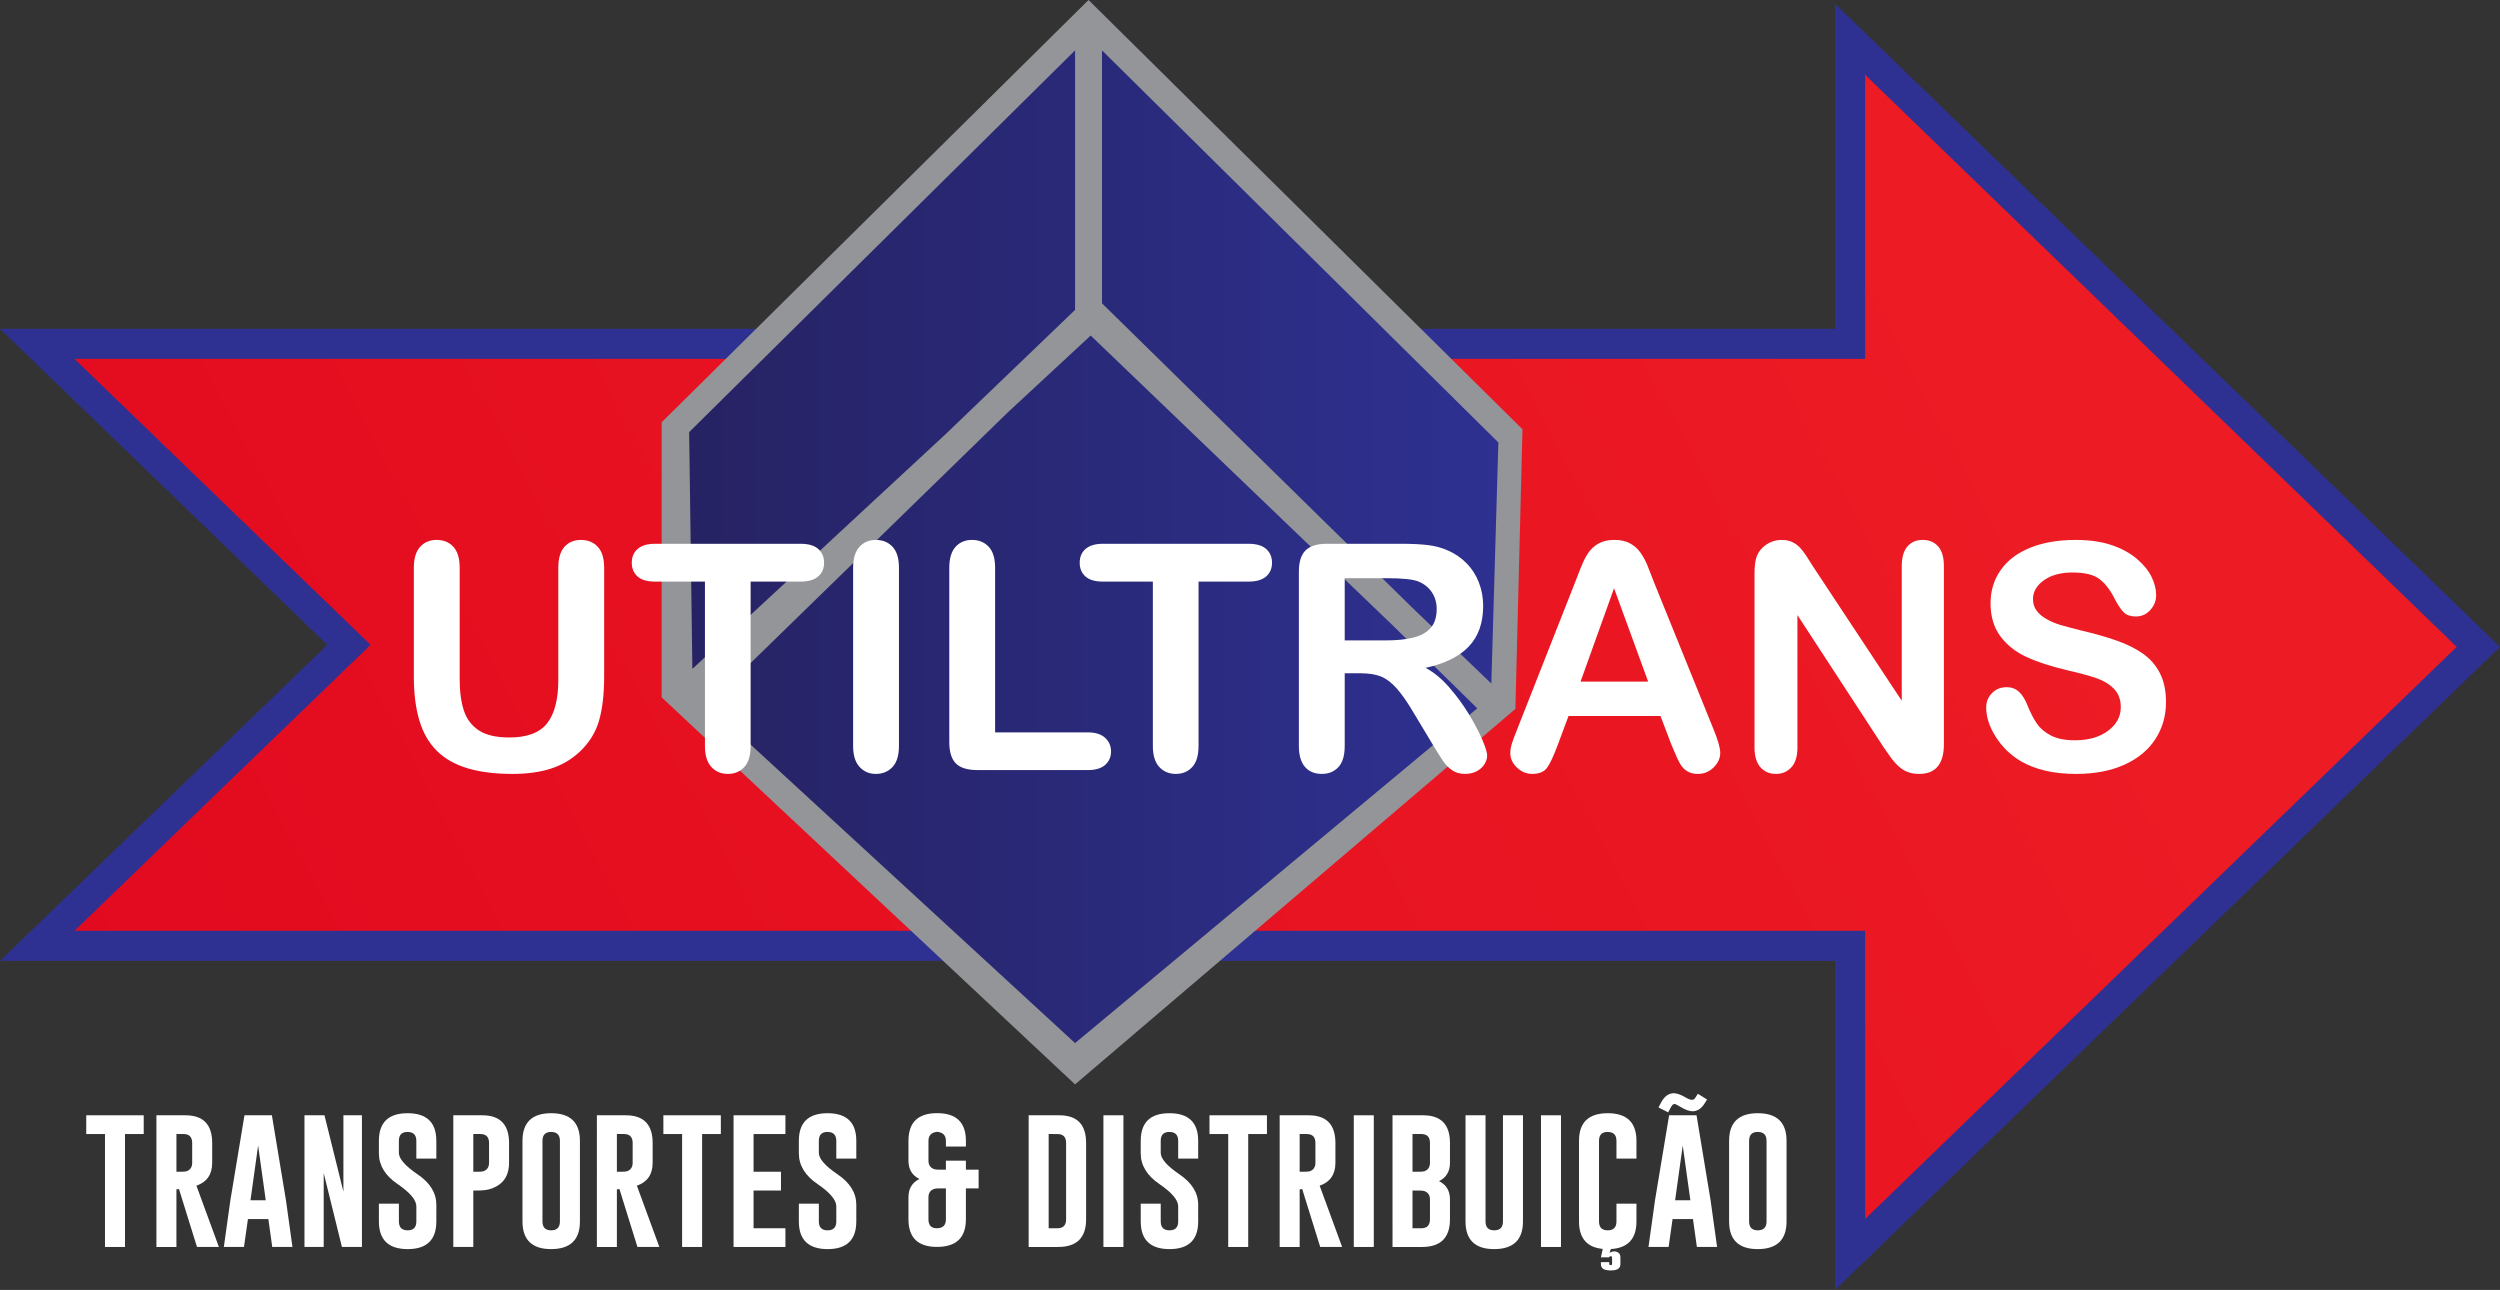
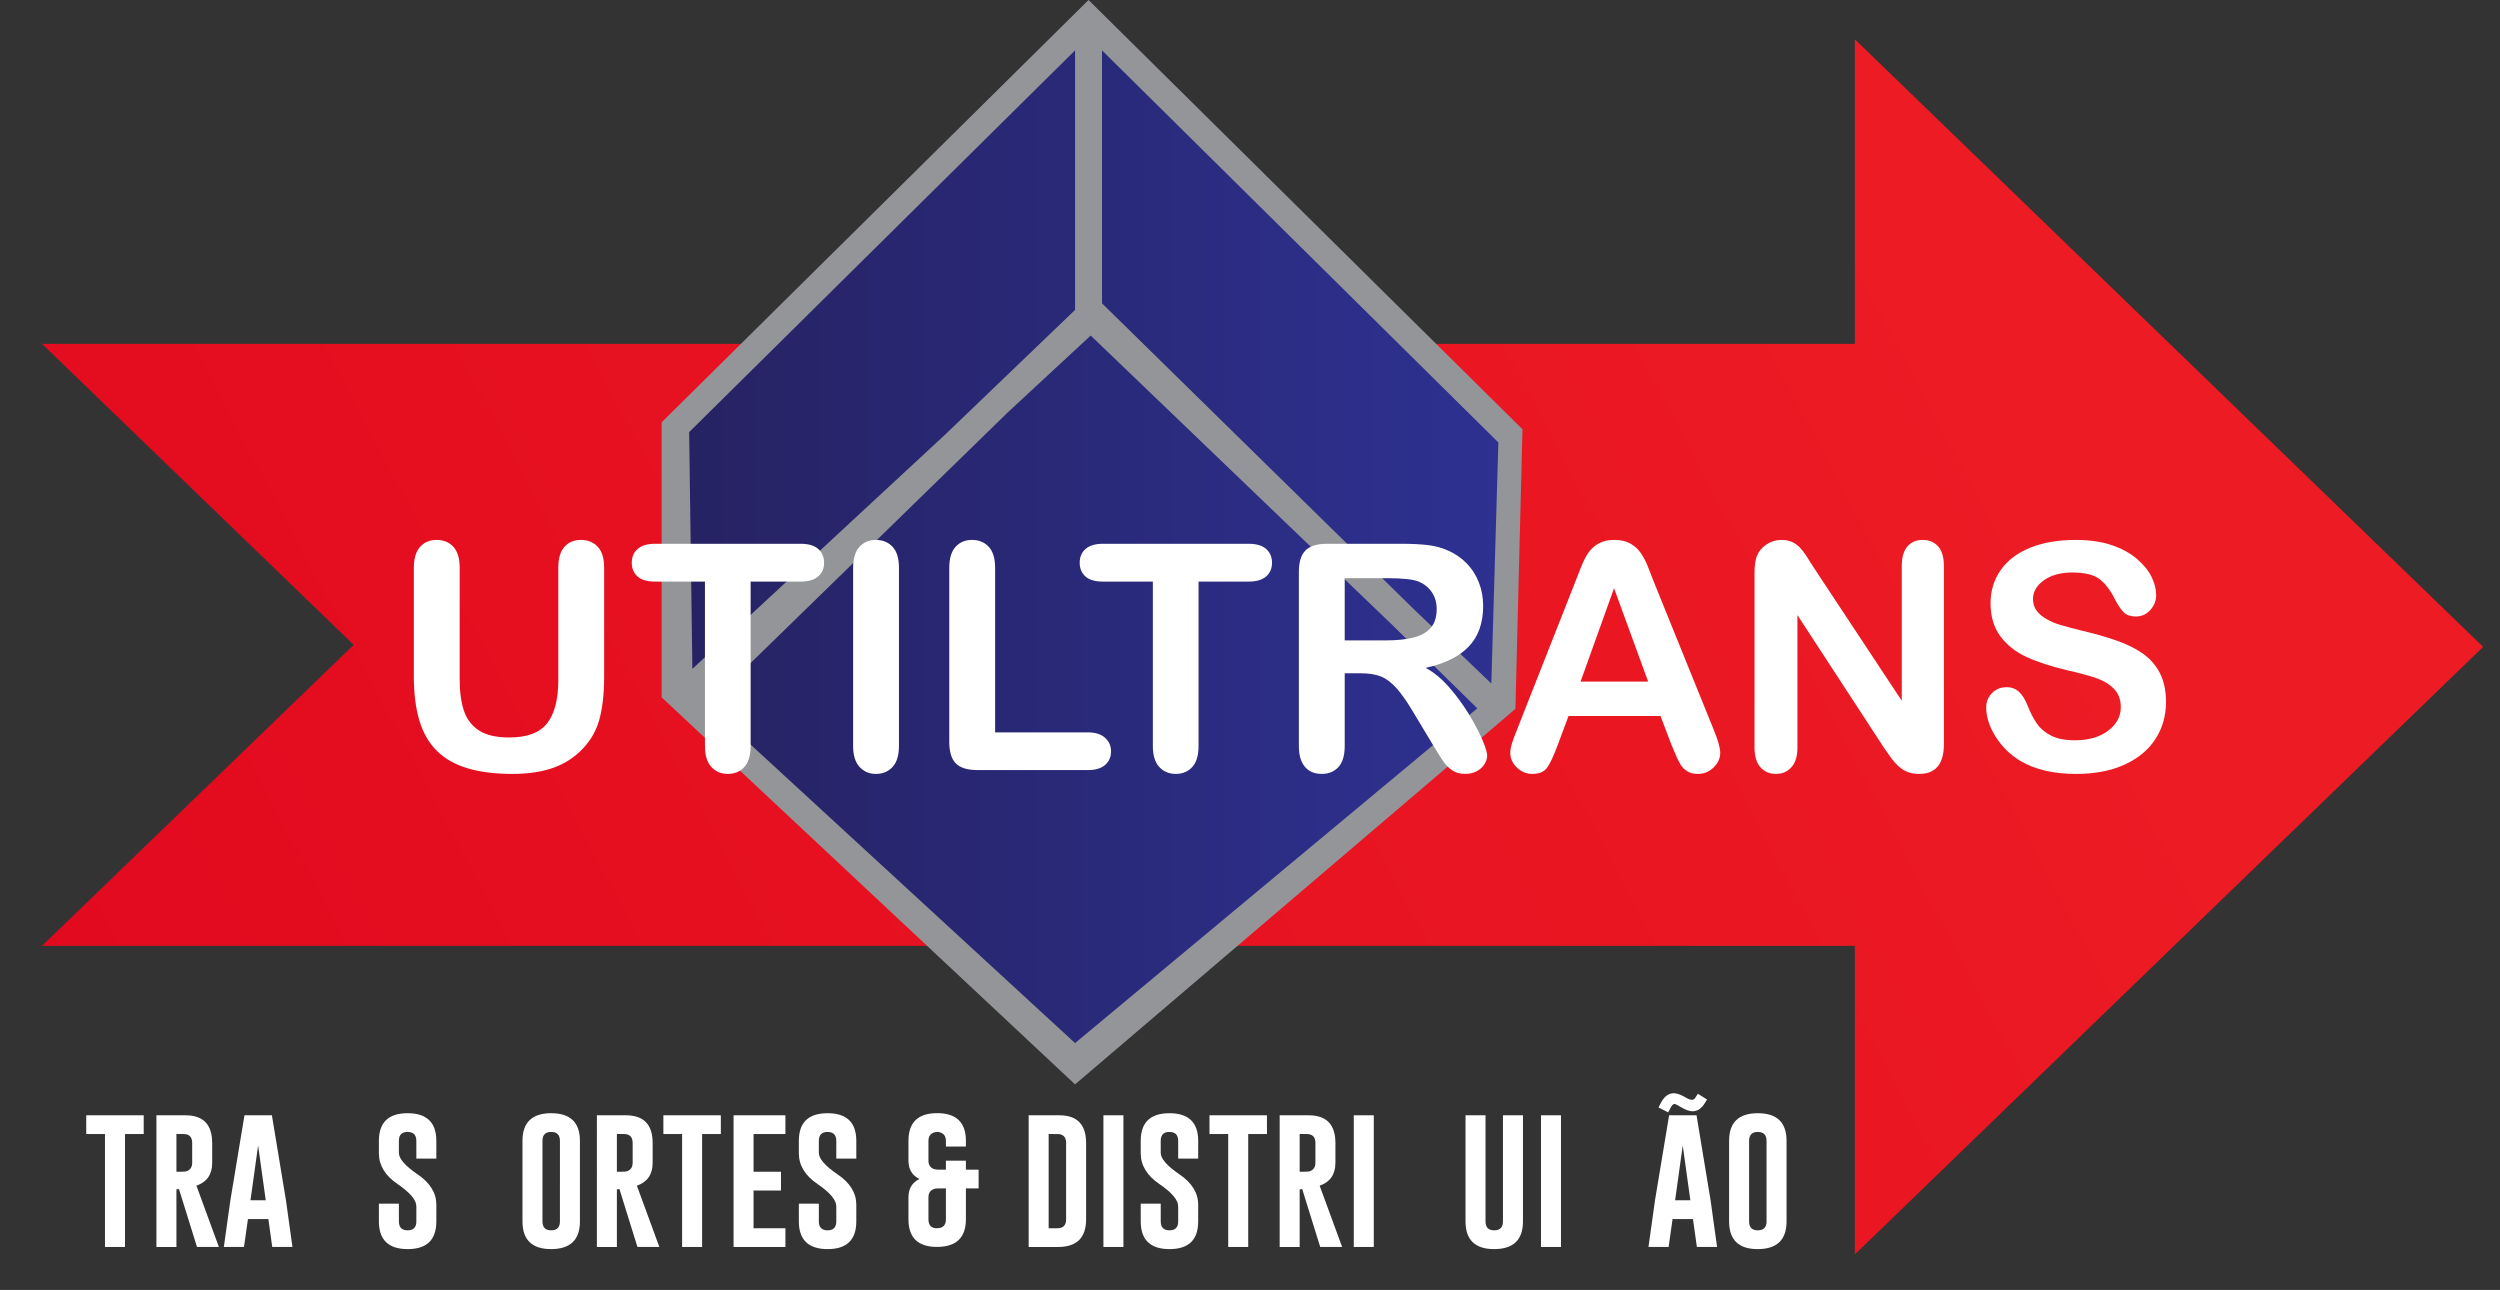
<svg xmlns="http://www.w3.org/2000/svg" version="1.1" id="Layer_1" x="0px" y="0px" width="525.303px" height="271.04px" viewBox="0 0 525.303 271.04" enable-background="new 0 0 525.303 271.04" xml:space="preserve">
  <rect x="0" y="0" width="525.303" height="271.04" fill="#333333" stroke="none" />
  <linearGradient id="SVGID_1_" gradientUnits="userSpaceOnUse" x1="-166.844" y1="-71.625" x2="434.933" y2="247.84" gradientTransform="matrix(1 0 0 -1 -8.36 295.095)">
    <stop offset="0" style="stop-color:#DC001C" />
    <stop offset="1" style="stop-color:#ED1C24" />
  </linearGradient>
  <polygon fill="url(#SVGID_1_)" points="521.755,135.922 389.741,8.261 389.741,72.249 8.826,72.249 74.319,135.496 8.826,198.743   389.741,198.743 389.741,263.583 " />
-   <path fill="#2E3192" d="M525.302,135.922L385.579,0.805v68.282H0l68.769,66.409L0,201.905h385.579v69.135L525.302,135.922z   M15.651,195.583l62.219-60.086L15.651,75.41h376.25V15.716l124.305,120.206L391.902,256.127v-60.547H15.651V195.583z" />
  <linearGradient id="SVGID_2_" gradientUnits="userSpaceOnUse" x1="148.917" y1="181.169" x2="326.741" y2="181.169" gradientTransform="matrix(1 0 0 -1 -8.36 295.095)">
    <stop offset="0" style="stop-color:#262262" />
    <stop offset="1" style="stop-color:#2E3192" />
  </linearGradient>
  <path fill="url(#SVGID_2_)" d="M318.381,92.536L229.533,4.648V4.52l-0.063,0.064l-0.064-0.064v0.128l-88.848,87.888l3.28,54.035  l-0.123,0.114l82.855,76.646l88.465-74.285l1.656,1.588L318.381,92.536z" />
  <path fill="#939598" d="M228.726,0l-89.698,88.726v57.801l86.863,81.325l92.53-78.904l1.485-58.75L228.726,0z M144.806,90.799  l81.085-80.21V65.12L198.717,91.2l-53.234,49.345L144.806,90.799z M225.891,219.172l-77.216-71.037l63.09-61.492l17.413-16.14  l63.347,60.794l17.883,17.542L225.891,219.172z M231.559,63.744V10.589l83.277,82.378l-1.477,50.661l-16.722-16.047L231.559,63.744z  " />
  <g>
    <path fill="#FFFFFF" d="M30.197,234.347v3.937h-3.935v23.73h-4.203v-23.73h-3.936v-3.937H30.197z" />
    <path fill="#FFFFFF" d="M32.869,234.347h6.118c3.732,0.01,5.597,1.952,5.597,5.825v4.16c0,2.435-1.103,4.037-3.311,4.808   l4.721,12.874h-4.603l-3.786-12.17l-0.535,0.072v12.098h-4.203v-27.667H32.869z M37.071,238.284v7.924h0.965   c0.584,0,0.985-0.037,1.203-0.113c0.762-0.293,1.143-0.879,1.143-1.762v-4.16c0-1.26-0.607-1.889-1.825-1.889H37.071   L37.071,238.284z" />
    <path fill="#FFFFFF" d="M60.086,252.202l1.366,9.812h-4.247l-0.815-5.865h-4.292l-0.832,5.865h-4.232l1.367-9.771l2.97-17.896   h5.761L60.086,252.202z M55.84,252.202l-1.604-11.508l-1.604,11.508H55.84z" />
-     <path fill="#FFFFFF" d="M63.977,234.347h4.202l3.979,16.048v-16.048h3.89v27.667h-4.2l-3.832-15.539v15.539h-4.039L63.977,234.347   L63.977,234.347z" />
    <path fill="#FFFFFF" d="M79.612,239.721c0-3.873,2.01-5.811,6.028-5.811c4.028,0,6.043,1.938,6.043,5.811v3.722h-4.202v-3.722   c0-1.241-0.608-1.866-1.826-1.877h-0.03c-1.208,0-1.811,0.625-1.811,1.877v2.51c0,1.232,1.311,2.741,3.935,4.525   c2.623,1.777,3.936,3.908,3.936,6.389v3.497c0,3.883-2.011,5.823-6.028,5.823c-4.029-0.01-6.043-1.95-6.043-5.823v-3.722h4.203   v3.722c0,1.251,0.613,1.876,1.841,1.876c1.218,0,1.826-0.625,1.826-1.876v-3.158c0-1.334-1.312-2.896-3.936-4.683   c-2.624-1.776-3.935-3.938-3.935-6.486L79.612,239.721L79.612,239.721z" />
-     <path fill="#FFFFFF" d="M95.247,234.347h6.118c3.731,0.01,5.598,1.952,5.598,5.825v4.16c0,2.856-1.341,4.699-4.023,5.526   c-0.645,0.198-1.579,0.296-2.807,0.296h-0.684v11.859h-4.202V234.347z M99.449,238.284v7.924h0.965   c0.584,0,0.984-0.037,1.202-0.113c0.763-0.293,1.144-0.879,1.144-1.762v-4.16c0-1.26-0.608-1.889-1.825-1.889H99.449   L99.449,238.284z" />
    <path fill="#FFFFFF" d="M121.855,256.642c0,3.873-2.015,5.813-6.043,5.823c-4.02,0-6.028-1.94-6.028-5.823v-16.921   c0-3.873,2.01-5.811,6.028-5.811c4.028,0,6.043,1.938,6.043,5.811V256.642z M117.653,239.721c0-1.241-0.609-1.866-1.826-1.877   h-0.03c-1.208,0-1.812,0.625-1.812,1.877v16.921c0,1.251,0.609,1.876,1.826,1.876c1.228,0,1.841-0.625,1.841-1.876L117.653,239.721   L117.653,239.721z" />
    <path fill="#FFFFFF" d="M125.419,234.347h6.117c3.732,0.01,5.598,1.952,5.598,5.825v4.16c0,2.435-1.104,4.037-3.312,4.808   l4.722,12.874h-4.603l-3.786-12.17l-0.535,0.072v12.098h-4.202L125.419,234.347L125.419,234.347z M129.621,238.284v7.924h0.965   c0.584,0,0.985-0.037,1.203-0.113c0.762-0.293,1.144-0.879,1.144-1.762v-4.16c0-1.26-0.608-1.889-1.826-1.889H129.621   L129.621,238.284z" />
    <path fill="#FFFFFF" d="M151.463,234.347v3.937h-3.935v23.73h-4.203v-23.73h-3.935v-3.937H151.463z" />
    <path fill="#FFFFFF" d="M154.136,234.347h10.897v3.937h-6.696v7.924h5.762v3.947h-5.762v7.926h6.696v3.934h-10.897V234.347z" />
    <path fill="#FFFFFF" d="M167.855,239.721c0-3.873,2.01-5.811,6.028-5.811c4.029,0,6.044,1.938,6.044,5.811v3.722h-4.202v-3.722   c0-1.241-0.608-1.866-1.827-1.877h-0.03c-1.207,0-1.812,0.625-1.812,1.877v2.51c0,1.232,1.312,2.741,3.936,4.525   c2.623,1.777,3.936,3.908,3.936,6.389v3.497c0,3.883-2.011,5.823-6.029,5.823c-4.029-0.01-6.043-1.95-6.043-5.823v-3.722h4.202   v3.722c0,1.251,0.613,1.876,1.841,1.876c1.218,0,1.827-0.625,1.827-1.876v-3.158c0-1.334-1.312-2.896-3.936-4.683   c-2.623-1.776-3.935-3.938-3.935-6.486V239.721L167.855,239.721z" />
    <path fill="#FFFFFF" d="M198.755,245.771v-1.89h4.202v1.89h2.673v3.935h-2.673v6.485c0,3.874-2.028,5.81-6.088,5.81   c-3.989,0-5.983-1.936-5.983-5.81v-4.61c0-1.814,0.767-3.099,2.302-3.851c-1.535-0.752-2.302-2.035-2.302-3.849v-4.16   c0-3.883,2.005-5.824,6.014-5.824c4.039,0,6.059,1.941,6.059,5.824v1.186h-4.202v-1.186c0-1.129-0.599-1.764-1.796-1.904   c-1.248,0.112-1.872,0.748-1.872,1.904v4.16c0,0.884,0.382,1.471,1.145,1.762c0.198,0.076,0.52,0.119,0.965,0.128H198.755z    M196.884,258.081c1.248-0.008,1.871-0.64,1.871-1.89v-6.485h-1.559c-0.445,0.008-0.768,0.051-0.965,0.125   c-0.762,0.283-1.145,0.867-1.145,1.75v4.611C195.087,257.48,195.687,258.109,196.884,258.081z" />
    <path fill="#FFFFFF" d="M216.143,234.347h6.474c3.731,0.01,5.597,1.952,5.597,5.825v16.033c0,3.864-1.955,5.801-5.863,5.81h-6.207   V234.347z M220.345,238.284v19.797h1.841c1.217,0,1.827-0.625,1.827-1.875v-16.033c0-1.26-0.609-1.889-1.827-1.889H220.345   L220.345,238.284z" />
    <path fill="#FFFFFF" d="M231.853,234.347h4.202v27.667h-4.202V234.347z" />
    <path fill="#FFFFFF" d="M239.692,239.721c0-3.873,2.01-5.811,6.029-5.811c4.027,0,6.044,1.938,6.044,5.811v3.722h-4.203v-3.722   c0-1.241-0.608-1.866-1.827-1.877h-0.03c-1.208,0-1.812,0.625-1.812,1.877v2.51c0,1.232,1.312,2.741,3.935,4.525   c2.623,1.777,3.937,3.908,3.937,6.389v3.497c0,3.883-2.011,5.823-6.029,5.823c-4.028-0.01-6.043-1.95-6.043-5.823v-3.722h4.202   v3.722c0,1.251,0.613,1.876,1.841,1.876c1.218,0,1.827-0.625,1.827-1.876v-3.158c0-1.334-1.312-2.896-3.937-4.683   c-2.623-1.776-3.935-3.938-3.935-6.486L239.692,239.721L239.692,239.721z" />
    <path fill="#FFFFFF" d="M266.211,234.347v3.937h-3.935v23.73h-4.202v-23.73h-3.935v-3.937H266.211z" />
    <path fill="#FFFFFF" d="M268.885,234.347h6.115c3.731,0.01,5.599,1.952,5.599,5.825v4.16c0,2.435-1.104,4.037-3.311,4.808   l4.722,12.874h-4.604l-3.786-12.17l-0.535,0.072v12.098h-4.2V234.347z M273.086,238.284v7.924h0.967   c0.583,0,0.983-0.037,1.201-0.113c0.764-0.293,1.144-0.879,1.144-1.762v-4.16c0-1.26-0.608-1.889-1.825-1.889H273.086   L273.086,238.284z" />
    <path fill="#FFFFFF" d="M284.46,234.347h4.202v27.667h-4.202V234.347z" />
-     <path fill="#FFFFFF" d="M292.597,234.347h6.474c3.73,0.01,5.598,1.952,5.598,5.825v4.16c0,1.812-0.767,3.097-2.301,3.85   c1.534,0.751,2.301,2.035,2.301,3.85v4.174c0,3.864-1.955,5.801-5.864,5.81h-6.206L292.597,234.347L292.597,234.347z    M296.798,238.284v7.924h1.323c0.583,0,0.983-0.037,1.201-0.113c0.764-0.293,1.144-0.879,1.144-1.762v-4.16   c0-1.26-0.607-1.889-1.824-1.889H296.798L296.798,238.284z M296.798,250.155v7.926h1.844c1.217,0,1.824-0.627,1.824-1.877v-4.174   c0-0.883-0.38-1.466-1.144-1.748c-0.218-0.085-0.618-0.127-1.201-0.127H296.798L296.798,250.155z" />
    <path fill="#FFFFFF" d="M320.009,256.642c0,3.873-2.017,5.813-6.045,5.823c-4.02,0-6.027-1.94-6.027-5.823v-22.295h4.202v22.295   c0,1.251,0.606,1.876,1.825,1.876c1.228,0,1.842-0.625,1.842-1.876v-22.295h4.203V256.642z" />
    <path fill="#FFFFFF" d="M323.794,234.347h4.2v27.667h-4.2V234.347z" />
-     <path fill="#FFFFFF" d="M336.771,262.422c-3.325-0.318-4.989-2.244-4.989-5.78v-16.921c0-3.873,2.012-5.811,6.028-5.811   c4.029,0,6.043,1.938,6.043,5.811v3.722h-4.201v-3.722c0-1.241-0.608-1.866-1.826-1.877h-0.029c-1.207,0-1.812,0.625-1.812,1.877   v16.921c0,1.251,0.609,1.876,1.826,1.876c1.228,0,1.842-0.625,1.842-1.876v-3.722h4.201v3.722c0,3.657-1.79,5.594-5.375,5.81   l-0.297,0.776c0.366-0.188,0.709-0.282,1.025-0.282c0.306,0,0.594,0.094,0.859,0.282c0.277,0.188,0.417,0.517,0.417,0.985v1.396   c0,0.799-0.515,1.234-1.545,1.312c-0.139,0.019-0.307,0.027-0.505,0.027c-0.089,0-0.189-0.005-0.296-0.015   c-1.169-0.026-1.753-0.47-1.753-1.325v-0.408h1.753v0.408c0,0.141,0.098,0.211,0.296,0.211s0.297-0.07,0.297-0.211v-1.396   c0-0.16-0.094-0.244-0.282-0.252h-0.015c-0.168,0-0.287,0.078-0.356,0.238h-1.691L336.771,262.422z" />
-     <path fill="#FFFFFF" d="M359.43,252.202l1.365,9.812h-4.246l-0.817-5.865h-4.291l-0.831,5.865h-4.23l1.364-9.771l2.972-17.896   h5.761L359.43,252.202z M350.521,233.728l-2.034-1.028l0.521-1.002c0.663-1.27,1.522-1.931,2.584-1.988h0.104   c0.663,0,1.52,0.311,2.568,0.932c0.505,0.301,0.921,0.451,1.247,0.451c0.275,0,0.49-0.107,0.639-0.324l0.608-0.945l1.932,1.213   l-0.61,0.959c-0.632,0.957-1.415,1.461-2.346,1.508h-0.104c-0.664,0-1.51-0.311-2.539-0.931c-0.653-0.385-1.044-0.587-1.173-0.606   h-0.061c-0.277,0-0.549,0.254-0.815,0.762L350.521,233.728z M355.183,252.202l-1.604-11.508l-1.604,11.508H355.183z" />
+     <path fill="#FFFFFF" d="M359.43,252.202l1.365,9.812h-4.246l-0.817-5.865h-4.291l-0.831,5.865h-4.23l1.364-9.771l2.972-17.896   h5.761L359.43,252.202M350.521,233.728l-2.034-1.028l0.521-1.002c0.663-1.27,1.522-1.931,2.584-1.988h0.104   c0.663,0,1.52,0.311,2.568,0.932c0.505,0.301,0.921,0.451,1.247,0.451c0.275,0,0.49-0.107,0.639-0.324l0.608-0.945l1.932,1.213   l-0.61,0.959c-0.632,0.957-1.415,1.461-2.346,1.508h-0.104c-0.664,0-1.51-0.311-2.539-0.931c-0.653-0.385-1.044-0.587-1.173-0.606   h-0.061c-0.277,0-0.549,0.254-0.815,0.762L350.521,233.728z M355.183,252.202l-1.604-11.508l-1.604,11.508H355.183z" />
    <path fill="#FFFFFF" d="M375.392,256.642c0,3.873-2.015,5.813-6.044,5.823c-4.02,0-6.028-1.94-6.028-5.823v-16.921   c0-3.873,2.01-5.811,6.028-5.811c4.029,0,6.044,1.938,6.044,5.811V256.642L375.392,256.642z M371.19,239.721   c0-1.241-0.607-1.866-1.827-1.877h-0.027c-1.208,0-1.812,0.625-1.812,1.877v16.921c0,1.251,0.608,1.876,1.825,1.876   c1.229,0,1.842-0.625,1.842-1.876V239.721z" />
  </g>
  <g>
    <path fill="#FFFFFF" d="M86.957,142.151v-22.864c0-1.946,0.438-3.405,1.313-4.379c0.875-0.973,2.026-1.459,3.454-1.459   c1.491,0,2.675,0.486,3.551,1.459c0.875,0.974,1.312,2.433,1.312,4.379v23.383c0,2.658,0.298,4.881,0.893,6.664   s1.647,3.168,3.162,4.151c1.513,0.983,3.632,1.476,6.356,1.476c3.763,0,6.421-1,7.979-3c1.557-2,2.335-5.031,2.335-9.098v-23.577   c0-1.968,0.433-3.433,1.297-4.395s2.021-1.443,3.47-1.443c1.448,0,2.622,0.481,3.52,1.443c0.896,0.962,1.346,2.427,1.346,4.395   v22.864c0,3.719-0.362,6.821-1.086,9.309c-0.726,2.485-2.092,4.67-4.104,6.551c-1.729,1.601-3.74,2.769-6.031,3.503   c-2.292,0.735-4.974,1.103-8.043,1.103c-3.654,0-6.801-0.395-9.438-1.184s-4.789-2.012-6.454-3.665   c-1.666-1.653-2.887-3.772-3.665-6.356C87.346,148.827,86.957,145.741,86.957,142.151z" />
    <path fill="#FFFFFF" d="M168.231,122.206h-10.508v34.539c0,1.989-0.443,3.467-1.33,4.428c-0.888,0.961-2.033,1.443-3.438,1.443   c-1.427,0-2.589-0.486-3.485-1.459c-0.897-0.975-1.347-2.443-1.347-4.412v-34.539h-10.508c-1.644,0-2.865-0.362-3.665-1.087   c-0.8-0.725-1.2-1.681-1.2-2.87c0-1.232,0.416-2.205,1.249-2.919c0.832-0.714,2.038-1.07,3.616-1.07h30.615   c1.665,0,2.902,0.368,3.713,1.103c0.811,0.735,1.216,1.698,1.216,2.887s-0.411,2.146-1.231,2.87   C171.106,121.843,169.874,122.206,168.231,122.206z" />
    <path fill="#FFFFFF" d="M179.257,156.745v-37.458c0-1.946,0.443-3.405,1.33-4.379c0.888-0.973,2.032-1.459,3.438-1.459   c1.448,0,2.622,0.481,3.519,1.443c0.897,0.962,1.347,2.427,1.347,4.395v37.458c0,1.969-0.449,3.438-1.347,4.412   c-0.896,0.973-2.07,1.459-3.519,1.459c-1.384,0-2.524-0.492-3.421-1.477C179.706,160.157,179.257,158.691,179.257,156.745z" />
    <path fill="#FFFFFF" d="M209.095,119.287v34.604h19.523c1.557,0,2.751,0.378,3.584,1.135c0.832,0.758,1.249,1.708,1.249,2.854   c0,1.168-0.411,2.113-1.231,2.838c-0.822,0.726-2.022,1.087-3.601,1.087h-23.253c-2.097,0-3.604-0.466-4.524-1.396   c-0.919-0.93-1.378-2.433-1.378-4.508v-36.615c0-1.946,0.438-3.405,1.313-4.379c0.875-0.973,2.027-1.459,3.454-1.459   c1.449,0,2.622,0.481,3.519,1.443C208.646,115.854,209.095,117.319,209.095,119.287z" />
    <path fill="#FFFFFF" d="M262.348,122.206H251.84v34.539c0,1.989-0.442,3.467-1.33,4.428c-0.887,0.961-2.032,1.443-3.438,1.443   c-1.427,0-2.589-0.486-3.486-1.459c-0.896-0.975-1.346-2.443-1.346-4.412v-34.539h-10.508c-1.645,0-2.865-0.362-3.665-1.087   c-0.8-0.725-1.2-1.681-1.2-2.87c0-1.232,0.416-2.205,1.249-2.919c0.832-0.714,2.038-1.07,3.616-1.07h30.615   c1.665,0,2.902,0.368,3.713,1.103c0.811,0.735,1.217,1.698,1.217,2.887s-0.412,2.146-1.232,2.87   C265.223,121.843,263.991,122.206,262.348,122.206z" />
    <path fill="#FFFFFF" d="M285.925,141.469h-3.372v15.275c0,2.01-0.443,3.491-1.329,4.442c-0.888,0.951-2.044,1.427-3.472,1.427   c-1.535,0-2.725-0.496-3.566-1.49c-0.844-0.996-1.266-2.455-1.266-4.379v-36.583c0-2.075,0.465-3.578,1.396-4.508   c0.93-0.93,2.432-1.395,4.508-1.395h15.664c2.162,0,4.011,0.093,5.547,0.275c1.534,0.185,2.918,0.558,4.15,1.119   c1.491,0.628,2.811,1.524,3.957,2.692c1.146,1.167,2.016,2.524,2.609,4.069c0.596,1.547,0.893,3.185,0.893,4.914   c0,3.546-1,6.378-3,8.497c-2,2.119-5.031,3.621-9.098,4.508c1.708,0.908,3.342,2.248,4.897,4.021   c1.557,1.772,2.945,3.66,4.168,5.659c1.221,2,2.172,3.806,2.854,5.416c0.681,1.611,1.021,2.72,1.021,3.324   c0,0.627-0.2,1.248-0.6,1.865c-0.4,0.615-0.946,1.102-1.64,1.459c-0.69,0.356-1.49,0.534-2.398,0.534   c-1.081,0-1.989-0.254-2.725-0.762c-0.735-0.509-1.369-1.151-1.897-1.931c-0.529-0.778-1.248-1.924-2.156-3.438l-3.859-6.422   c-1.384-2.355-2.622-4.15-3.713-5.385c-1.093-1.231-2.201-2.074-3.324-2.528C289.049,141.698,287.633,141.469,285.925,141.469z    M291.438,121.492h-8.886v13.07h8.627c2.312,0,4.259-0.2,5.837-0.601c1.578-0.399,2.783-1.081,3.616-2.043   c0.832-0.962,1.248-2.286,1.248-3.973c0-1.318-0.336-2.481-1.006-3.486c-0.67-1.006-1.6-1.757-2.789-2.254   C296.962,121.73,294.747,121.492,291.438,121.492z" />
    <path fill="#FFFFFF" d="M351.178,156.42l-2.271-5.969h-19.329l-2.271,6.098c-0.887,2.38-1.645,3.984-2.271,4.816   s-1.653,1.248-3.08,1.248c-1.212,0-2.28-0.443-3.211-1.328c-0.93-0.888-1.395-1.893-1.395-3.018c0-0.648,0.107-1.318,0.324-2.012   c0.215-0.69,0.571-1.653,1.069-2.887l12.162-30.875c0.346-0.886,0.763-1.95,1.248-3.194c0.486-1.243,1.006-2.275,1.558-3.097   c0.551-0.822,1.274-1.486,2.173-1.995c0.896-0.508,2.005-0.762,3.324-0.762c1.341,0,2.46,0.254,3.355,0.762   c0.897,0.509,1.622,1.163,2.174,1.962c0.551,0.801,1.017,1.66,1.396,2.579c0.377,0.919,0.858,2.146,1.442,3.681l12.425,30.683   c0.973,2.334,1.459,4.031,1.459,5.092c0,1.103-0.461,2.112-1.379,3.031c-0.92,0.92-2.026,1.379-3.323,1.379   c-0.759,0-1.406-0.136-1.946-0.406c-0.54-0.27-0.995-0.637-1.362-1.103c-0.367-0.465-0.762-1.178-1.184-2.142   C351.843,158.004,351.481,157.157,351.178,156.42z M332.108,143.221h14.205l-7.168-19.621L332.108,143.221z" />
    <path fill="#FFFFFF" d="M381.081,119.221l18.519,28.021v-28.281c0-1.838,0.395-3.216,1.184-4.136   c0.789-0.919,1.854-1.378,3.195-1.378c1.383,0,2.475,0.459,3.275,1.378c0.799,0.92,1.198,2.298,1.198,4.136v37.394   c0,4.173-1.729,6.26-5.188,6.26c-0.864,0-1.645-0.125-2.335-0.373c-0.692-0.248-1.341-0.644-1.945-1.185   c-0.605-0.54-1.168-1.173-1.688-1.897c-0.52-0.724-1.037-1.463-1.558-2.222l-18.063-27.696v27.859c0,1.814-0.422,3.189-1.266,4.117   c-0.843,0.931-1.925,1.396-3.243,1.396c-1.36,0-2.453-0.471-3.274-1.41c-0.822-0.94-1.232-2.309-1.232-4.104v-36.681   c0-1.557,0.173-2.778,0.521-3.665c0.41-0.973,1.091-1.768,2.043-2.384c0.951-0.616,1.979-0.924,3.08-0.924   c0.865,0,1.604,0.141,2.223,0.422c0.615,0.281,1.156,0.659,1.621,1.135s0.94,1.092,1.427,1.849   C380.059,117.611,380.561,118.4,381.081,119.221z" />
    <path fill="#FFFFFF" d="M455.122,147.536c0,2.875-0.739,5.459-2.222,7.75c-1.481,2.293-3.647,4.086-6.503,5.385   c-2.854,1.297-6.237,1.945-10.15,1.945c-4.69,0-8.562-0.887-11.61-2.66c-2.162-1.274-3.918-2.979-5.271-5.107   c-1.352-2.129-2.026-4.199-2.026-6.21c0-1.168,0.405-2.168,1.217-3c0.811-0.832,1.843-1.249,3.098-1.249   c1.017,0,1.875,0.324,2.578,0.975c0.701,0.646,1.302,1.609,1.799,2.885c0.605,1.515,1.261,2.778,1.963,3.795   c0.702,1.018,1.691,1.854,2.968,2.515c1.274,0.659,2.95,0.987,5.026,0.987c2.854,0,5.173-0.664,6.957-1.994   c1.783-1.329,2.677-2.987,2.677-4.979c0-1.578-0.482-2.857-1.443-3.843c-0.963-0.983-2.205-1.735-3.73-2.254   c-1.522-0.521-3.562-1.069-6.112-1.653c-3.416-0.801-6.275-1.736-8.578-2.807c-2.304-1.071-4.129-2.529-5.48-4.378   c-1.351-1.849-2.026-4.146-2.026-6.892c0-2.616,0.714-4.94,2.141-6.973c1.428-2.032,3.492-3.595,6.195-4.687   c2.7-1.092,5.88-1.638,9.533-1.638c2.92,0,5.442,0.362,7.573,1.086c2.129,0.725,3.896,1.687,5.303,2.887   c1.404,1.2,2.433,2.46,3.08,3.778c0.648,1.319,0.974,2.605,0.974,3.859c0,1.146-0.404,2.179-1.215,3.098   c-0.812,0.919-1.822,1.378-3.033,1.378c-1.104,0-1.941-0.275-2.515-0.827c-0.571-0.551-1.193-1.454-1.863-2.708   c-0.865-1.794-1.903-3.194-3.114-4.2c-1.211-1.005-3.156-1.508-5.837-1.508c-2.487,0-4.492,0.547-6.018,1.638   c-1.522,1.092-2.285,2.406-2.285,3.94c0,0.952,0.259,1.773,0.777,2.465c0.521,0.692,1.232,1.287,2.142,1.784   c0.908,0.497,1.825,0.887,2.757,1.167c0.929,0.281,2.465,0.692,4.604,1.232c2.683,0.628,5.108,1.319,7.281,2.076   c2.174,0.757,4.021,1.676,5.546,2.757c1.525,1.081,2.714,2.447,3.567,4.104C454.694,143.107,455.122,145.133,455.122,147.536z" />
  </g>
</svg>